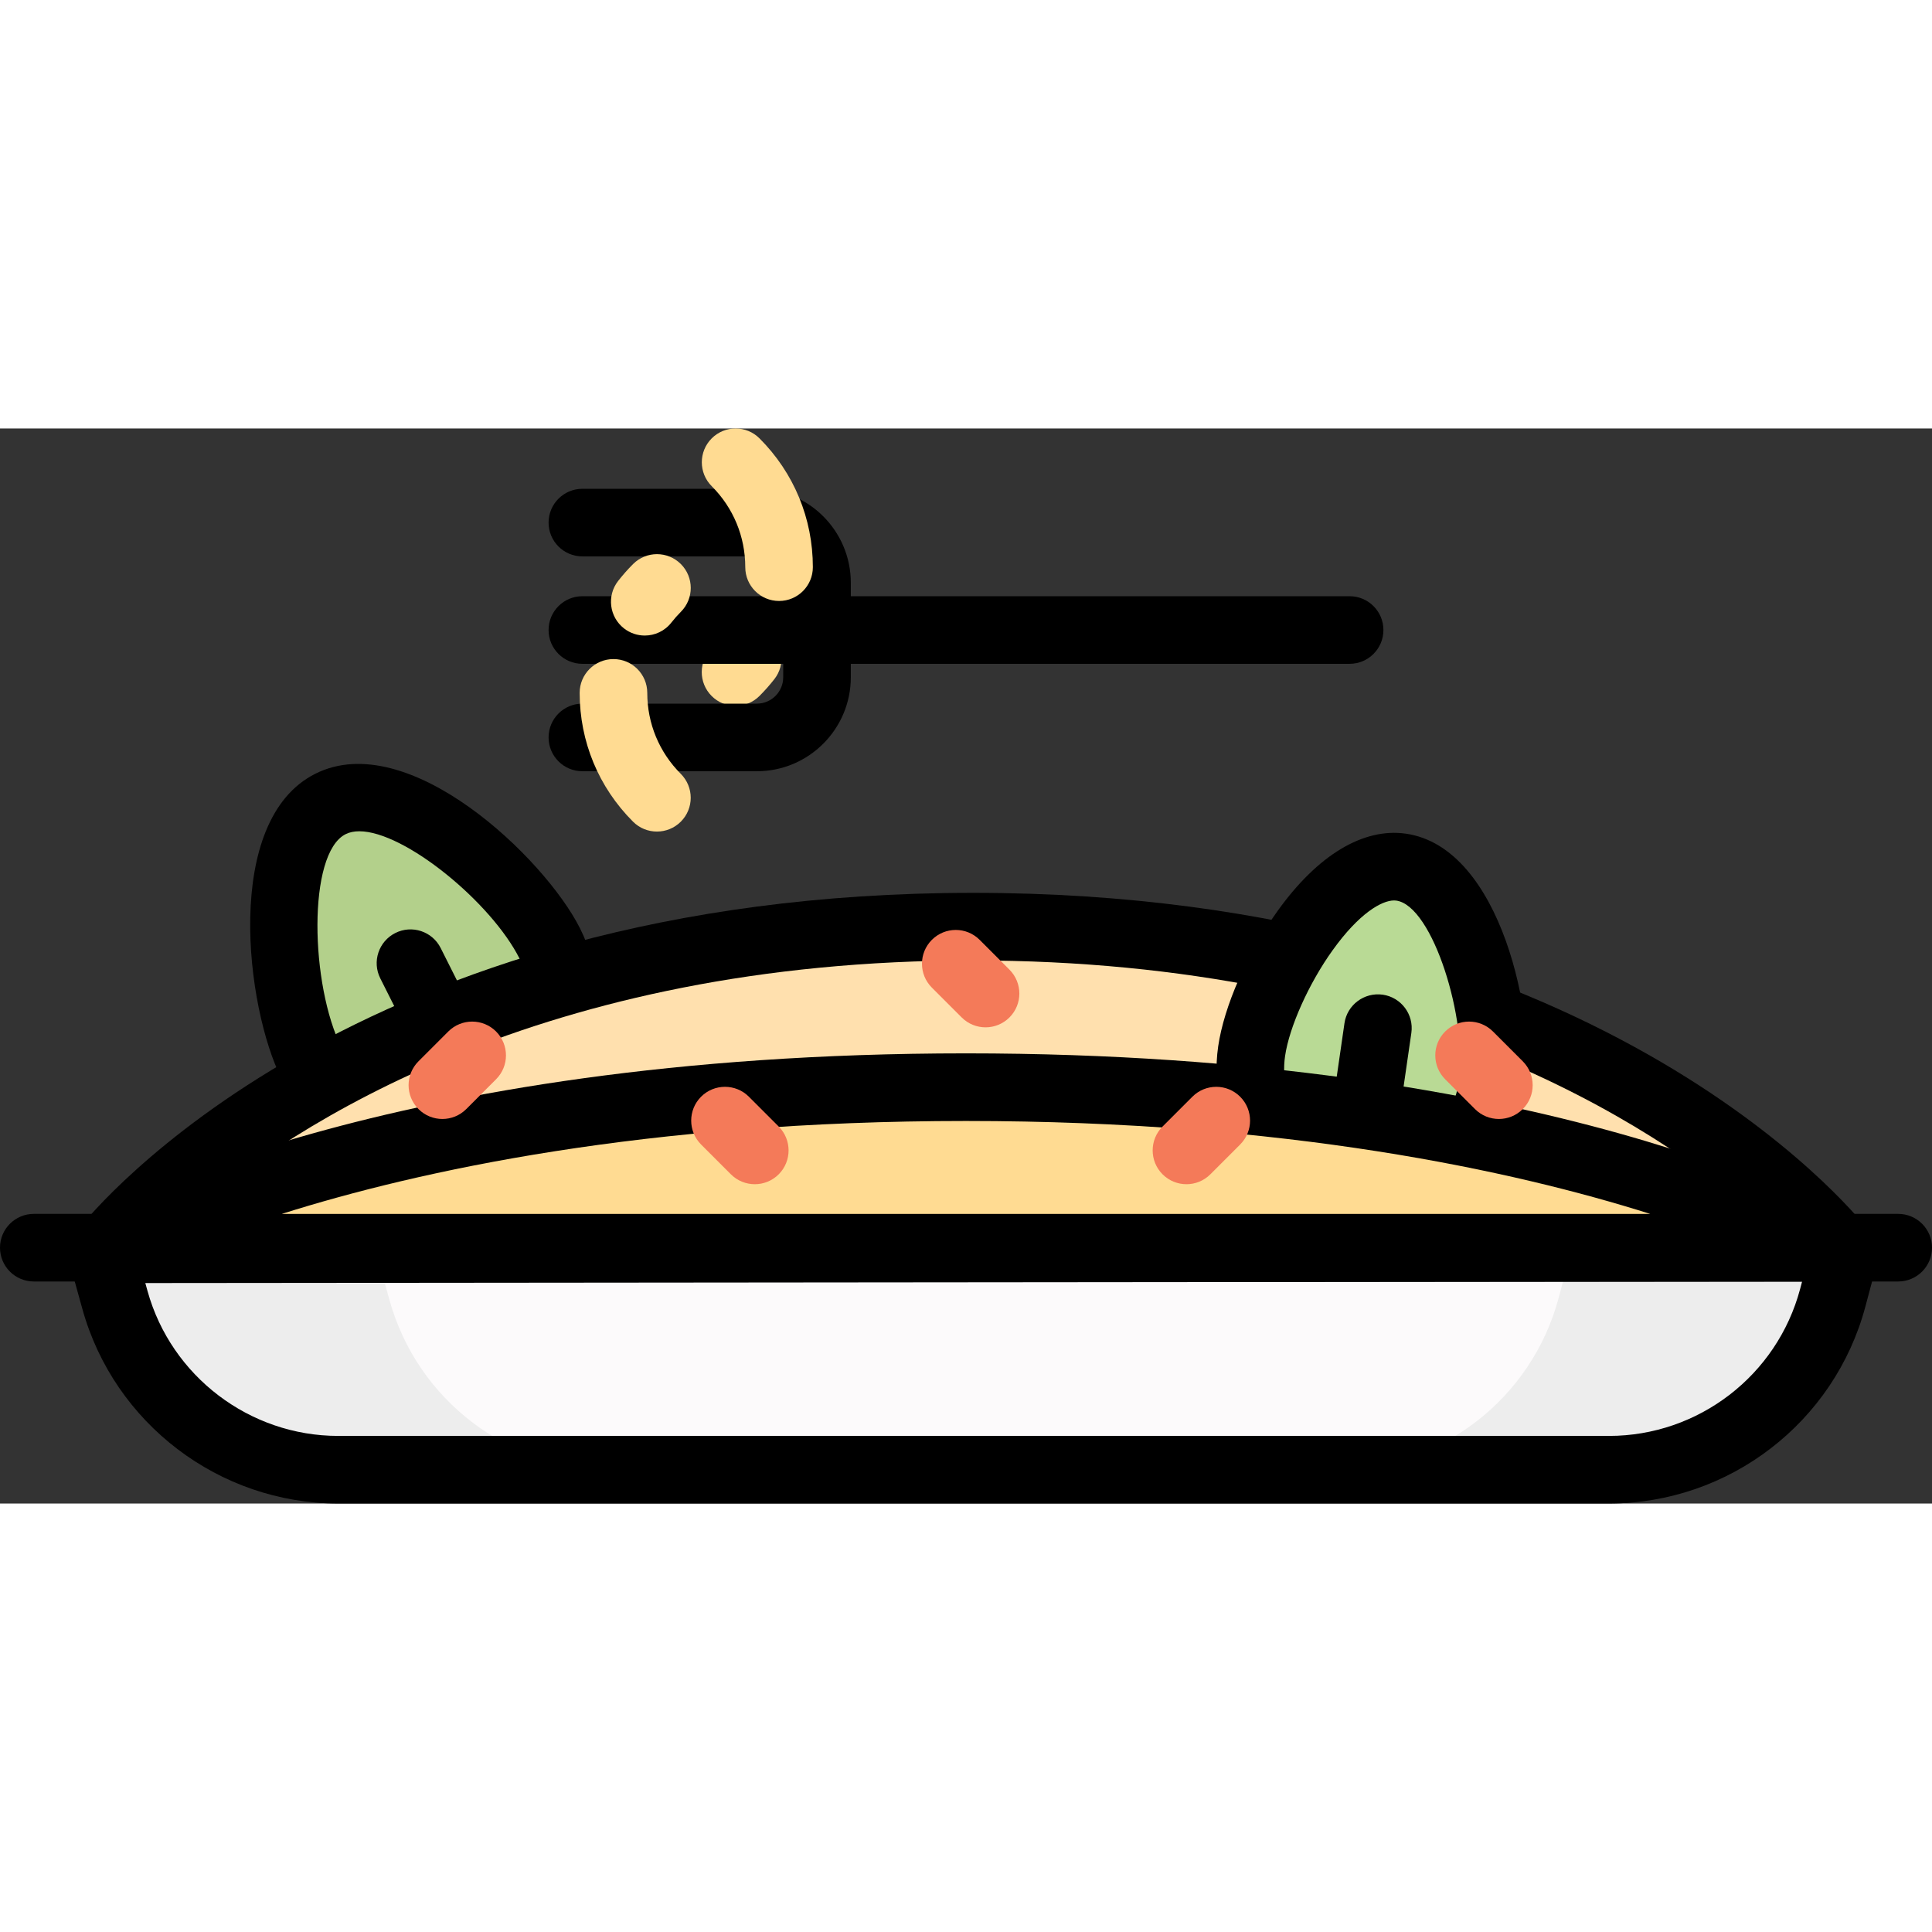
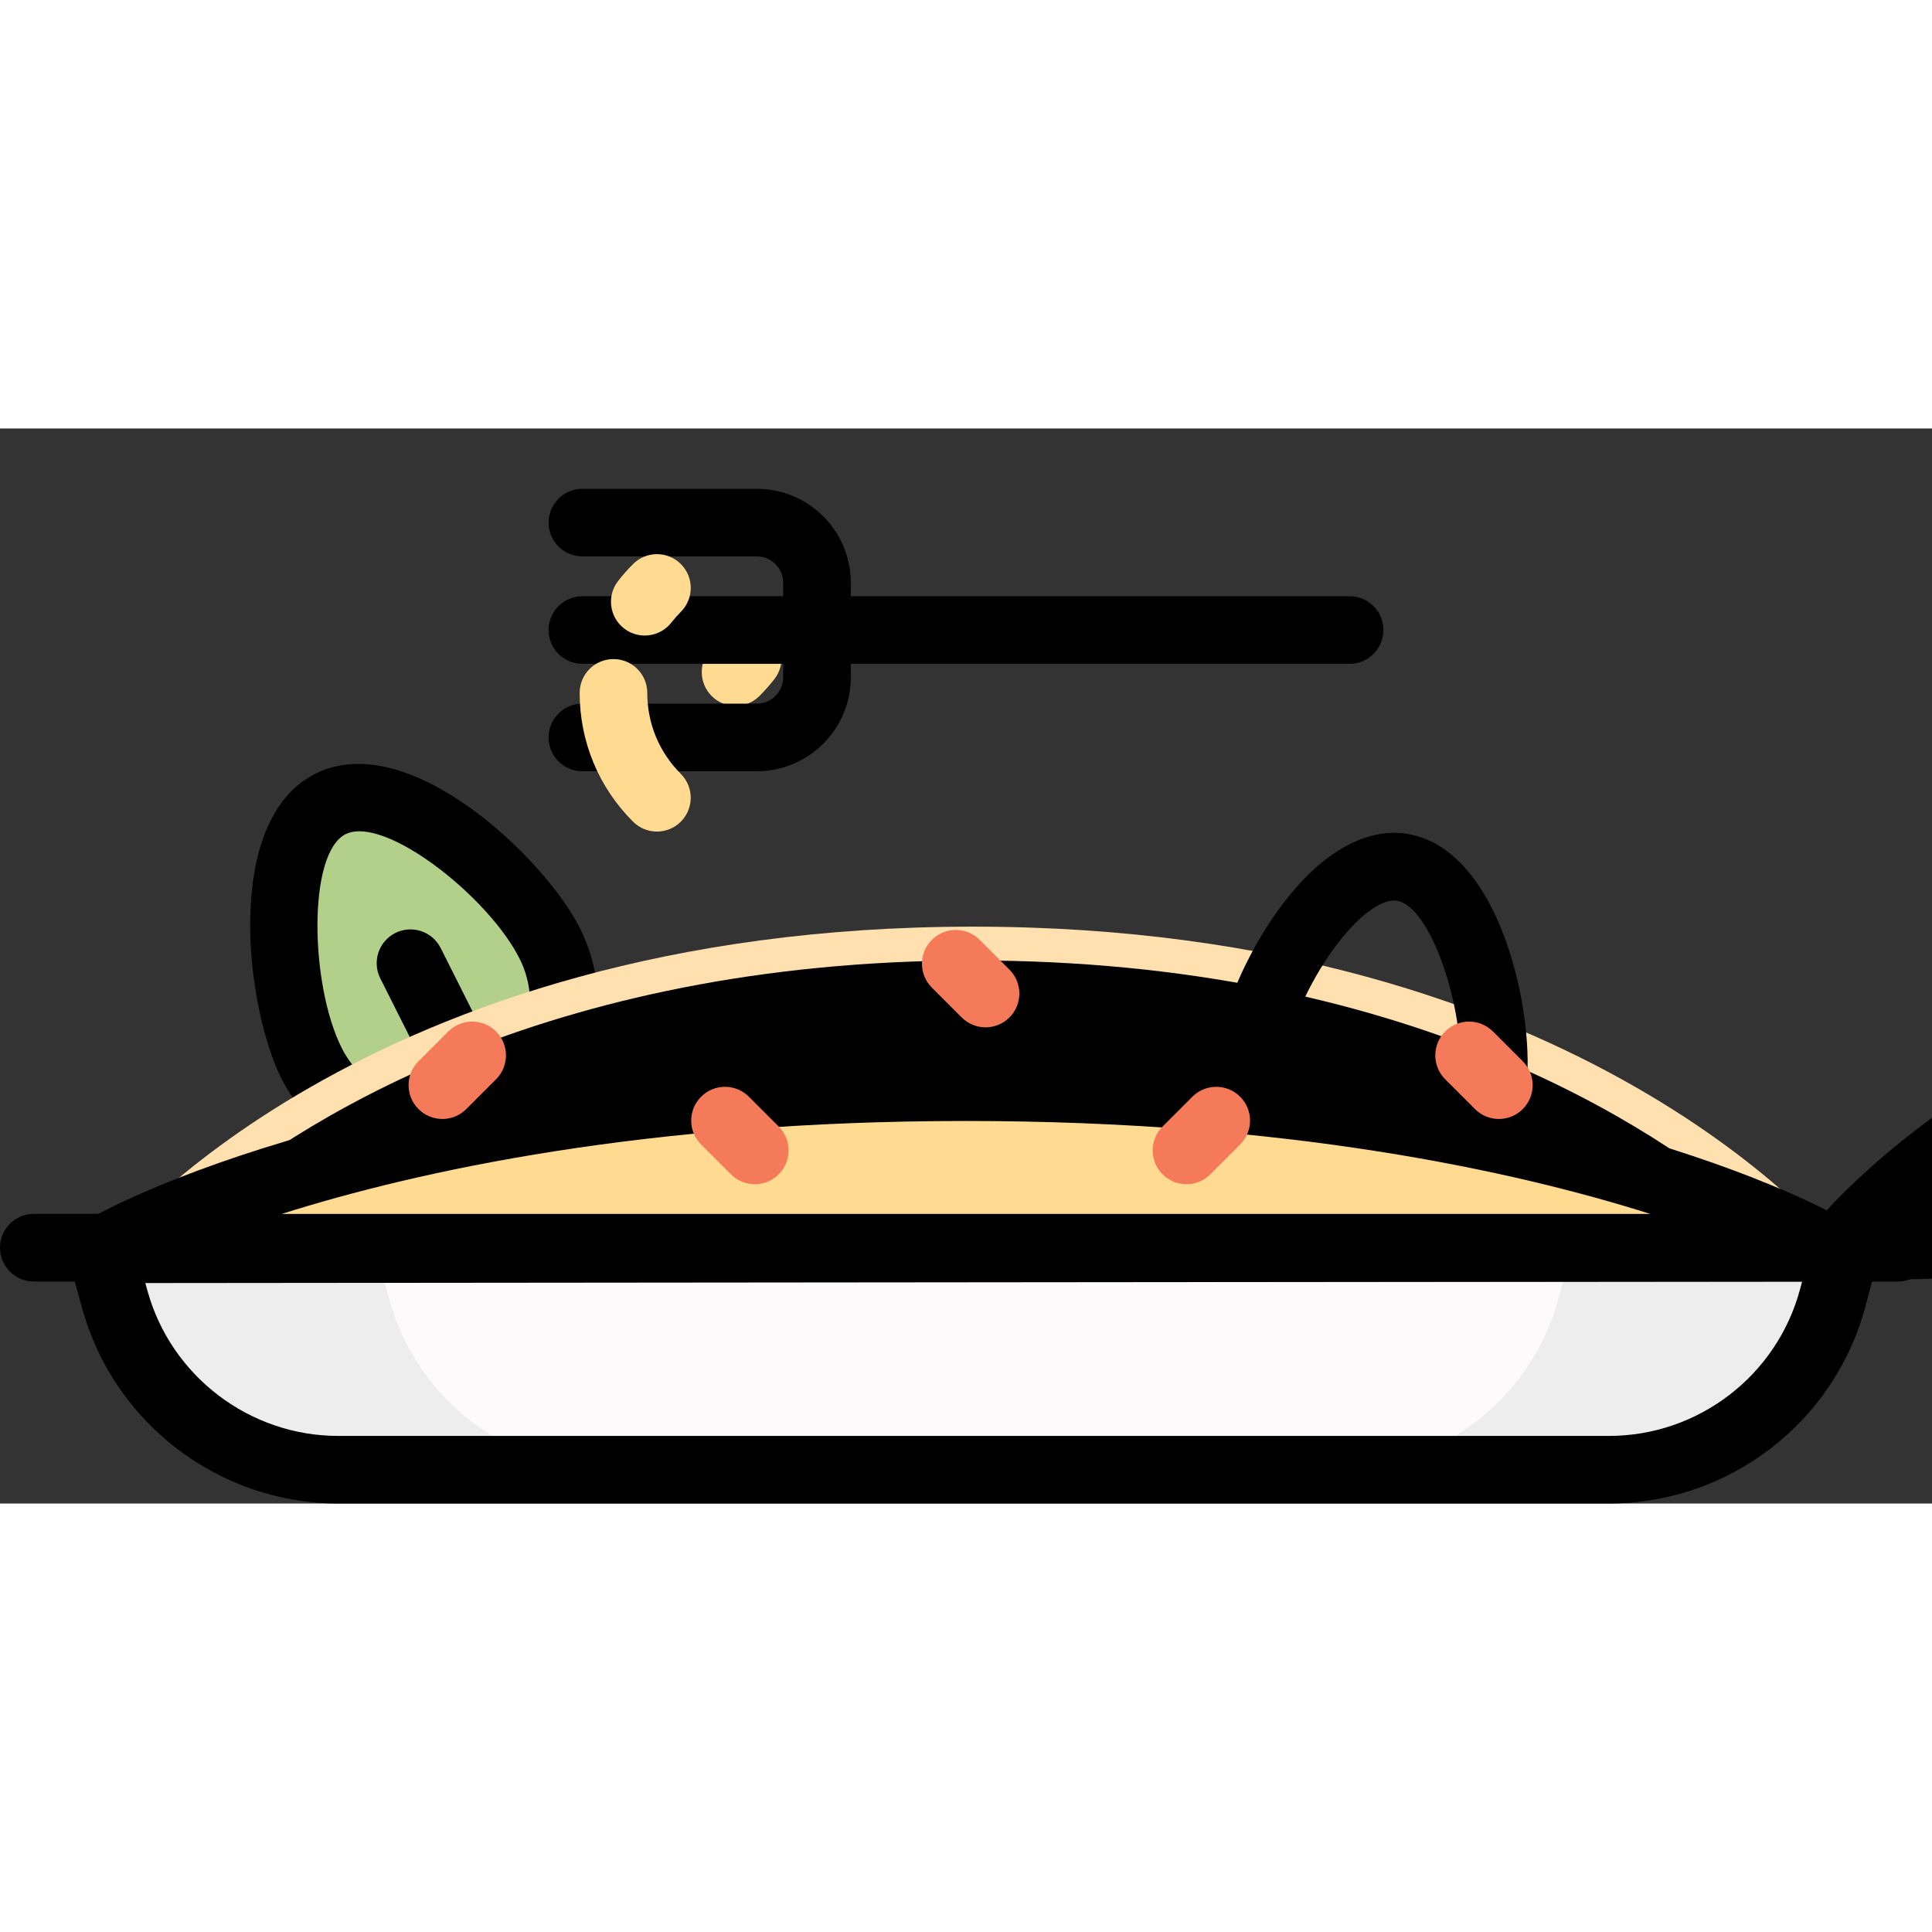
<svg xmlns="http://www.w3.org/2000/svg" version="1.1" id="Food_Icons" width="800px" height="800px" viewBox="0 0 110.828 61.669" enable-background="new 0 0 110.828 61.669" xml:space="preserve">
  <rect x="0" y="0" width="110.828" height="61.669" fill="#333333" stroke="none" />
  <g id="_x32_">
    <g>
      <g>
        <path fill="#FFDB92" d="M42.194,15.914c-0.496,0-0.992-0.189-1.371-0.568c-0.757-0.757-0.757-1.985,0-2.741     c0.195-0.195,0.376-0.4,0.541-0.612c0.659-0.845,1.878-0.995,2.721-0.338c0.844,0.658,0.996,1.876,0.338,2.721     c-0.263,0.337-0.552,0.664-0.858,0.97C43.186,15.724,42.69,15.914,42.194,15.914z" />
      </g>
    </g>
    <g>
      <g>
        <path fill="#B3D08B" d="M31.536,29.54c1.897,3.774,0.375,8.37-3.398,10.267c-3.774,1.897-8.37,0.375-10.267-3.398     s-2.688-12.972,1.086-14.869S29.639,25.767,31.536,29.54z" />
      </g>
      <g>
        <path d="M24.719,42.559c-3.511,0-6.899-1.934-8.58-5.28c-2.021-4.022-3.382-14.793,1.947-17.472     c5.331-2.682,13.162,4.84,15.183,8.861v0.001c1.15,2.288,1.34,4.886,0.536,7.317c-0.805,2.43-2.508,4.403-4.796,5.552     C27.631,42.231,26.164,42.559,24.719,42.559z M20.612,23.106c-0.296,0-0.56,0.053-0.786,0.166     c-2.201,1.107-2.033,8.667-0.224,12.266c1.415,2.813,4.855,3.95,7.664,2.536c2.813-1.413,3.951-4.852,2.538-7.665v0.001     C28.18,27.18,23.206,23.106,20.612,23.106z" />
      </g>
    </g>
    <g>
      <g>
        <path d="M28.139,41.746c-0.71,0-1.393-0.391-1.734-1.069l-4.59-9.133c-0.481-0.956-0.095-2.122,0.862-2.602     c0.955-0.482,2.122-0.095,2.602,0.862l4.59,9.133c0.481,0.956,0.095,2.122-0.862,2.602C28.729,41.68,28.432,41.746,28.139,41.746     z" />
      </g>
    </g>
    <g>
      <g>
        <path fill="#FFE0AE" d="M55.818,28.577c-35.137,0-49.676,18.416-49.676,18.416h99.352     C105.494,46.994,90.955,28.577,55.818,28.577z" />
      </g>
      <g>
-         <path d="M105.494,48.932H6.142c-0.743,0-1.421-0.425-1.745-1.093c-0.324-0.669-0.237-1.464,0.223-2.047     c0.617-0.782,15.531-19.154,51.197-19.154s50.58,18.371,51.198,19.154c0.46,0.583,0.547,1.378,0.223,2.047     C106.914,48.507,106.237,48.932,105.494,48.932z M10.862,45.055h89.913c-5.9-5.08-20.209-14.539-44.957-14.539     C31.072,30.516,16.764,39.972,10.862,45.055z" />
+         <path d="M105.494,48.932c-0.743,0-1.421-0.425-1.745-1.093c-0.324-0.669-0.237-1.464,0.223-2.047     c0.617-0.782,15.531-19.154,51.197-19.154s50.58,18.371,51.198,19.154c0.46,0.583,0.547,1.378,0.223,2.047     C106.914,48.507,106.237,48.932,105.494,48.932z M10.862,45.055h89.913c-5.9-5.08-20.209-14.539-44.957-14.539     C31.072,30.516,16.764,39.972,10.862,45.055z" />
      </g>
    </g>
    <g>
      <g>
        <path fill="#EDEDED" d="M105.9,46.993l-0.766,2.872c-1.551,5.817-6.82,9.865-12.84,9.865H19.4c-5.97,0-11.207-3.981-12.804-9.732     l-0.809-2.912L105.9,46.993z" />
      </g>
    </g>
    <g>
      <g>
        <path fill="#FCFAFB" d="M90.179,46.993l-0.766,2.872c-1.551,5.817-6.82,9.865-12.84,9.865H35.147     c-5.97,0-11.207-3.981-12.804-9.732l-0.809-2.912L90.179,46.993z" />
      </g>
    </g>
    <g>
      <g>
        <path d="M92.293,61.669H19.4c-6.815,0-12.848-4.586-14.672-11.152l-0.809-2.912c-0.162-0.584-0.042-1.209,0.324-1.692     c0.366-0.482,0.936-0.765,1.542-0.766l100.114-0.092h0.002c0.602,0,1.17,0.28,1.537,0.757c0.367,0.478,0.492,1.099,0.336,1.682     l-0.766,2.872C105.233,57.021,99.182,61.669,92.293,61.669z M8.336,49.022l0.127,0.457c1.36,4.894,5.857,8.312,10.937,8.312     h72.894c5.135,0,9.644-3.465,10.968-8.426l0.115-0.432L8.336,49.022z" />
      </g>
    </g>
    <g>
      <g>
        <path d="M108.889,48.932H1.939C0.868,48.932,0,48.064,0,46.993c0-1.071,0.868-1.939,1.939-1.939h106.951     c1.071,0,1.939,0.868,1.939,1.939C110.828,48.064,109.96,48.932,108.889,48.932z" />
      </g>
    </g>
    <g>
      <g>
-         <path fill="#B9DA95" d="M71.799,35.724c-0.552,3.815,2.093,7.355,5.908,7.906c3.815,0.552,7.355-2.093,7.906-5.908     s-1.42-12.006-5.235-12.558C76.563,24.612,72.35,31.909,71.799,35.724z" />
-       </g>
+         </g>
      <g>
        <path d="M78.711,45.642c-0.423,0-0.851-0.03-1.282-0.093c-2.357-0.341-4.441-1.58-5.867-3.488     c-1.426-1.908-2.023-4.257-1.682-6.615c0.332-2.291,1.669-5.341,3.408-7.769c2.302-3.213,4.92-4.786,7.367-4.432     c5.492,0.794,7.472,10.638,6.876,14.755C86.89,42.435,83.068,45.642,78.711,45.642z M79.971,27.074     c-0.711,0-2.007,0.736-3.53,2.862c-1.362,1.901-2.482,4.396-2.724,6.066v0.001c-0.193,1.332,0.144,2.66,0.95,3.738     c0.806,1.078,1.984,1.779,3.316,1.971c2.753,0.398,5.313-1.516,5.711-4.267c0.505-3.49-1.489-10.057-3.594-10.362     C80.06,27.077,80.017,27.074,79.971,27.074z" />
      </g>
    </g>
    <g>
      <g>
-         <path d="M77.709,45.569c-0.092,0-0.186-0.006-0.28-0.02c-1.06-0.153-1.795-1.137-1.641-2.196l1.336-9.233     c0.153-1.06,1.139-1.789,2.196-1.641c1.06,0.153,1.795,1.137,1.641,2.196l-1.336,9.233     C79.486,44.873,78.657,45.569,77.709,45.569z" />
-       </g>
+         </g>
    </g>
    <g>
      <g>
        <path fill="#FFDB92" d="M55.414,37.785c-33.44,0-49.272,9.208-49.272,9.208h98.544C104.686,46.994,88.854,37.785,55.414,37.785z" />
      </g>
      <g>
        <path d="M104.686,48.932H6.142c-0.876,0-1.644-0.588-1.872-1.434c-0.228-0.846,0.14-1.74,0.897-2.181     c0.665-0.387,16.67-9.471,50.247-9.471s49.582,9.084,50.247,9.471c0.757,0.44,1.125,1.334,0.897,2.181     C106.33,48.344,105.563,48.932,104.686,48.932z M16.166,45.055h78.497c-7.854-2.482-20.87-5.33-39.249-5.33     C37.038,39.724,24.02,42.572,16.166,45.055z" />
      </g>
    </g>
    <g>
      <g>
        <path fill="#F47A59" d="M85.983,39.61c-0.496,0-0.992-0.189-1.371-0.568l-1.71-1.71c-0.757-0.757-0.757-1.985,0-2.741     c0.757-0.757,1.984-0.757,2.741,0l1.71,1.71c0.757,0.757,0.757,1.985,0,2.741C86.975,39.42,86.479,39.61,85.983,39.61z" />
      </g>
    </g>
    <g>
      <g>
        <path fill="#F47A59" d="M25.377,39.61c-0.496,0-0.992-0.189-1.371-0.568c-0.757-0.757-0.757-1.985,0-2.741l1.71-1.71     c0.757-0.757,1.984-0.757,2.741,0c0.757,0.757,0.757,1.985,0,2.741l-1.71,1.71C26.369,39.42,25.873,39.61,25.377,39.61z" />
      </g>
    </g>
    <g>
      <g>
        <path fill="#F47A59" d="M56.537,34.353c-0.496,0-0.992-0.189-1.371-0.568l-1.71-1.71c-0.757-0.757-0.757-1.985,0-2.741     c0.757-0.757,1.984-0.757,2.741,0l1.71,1.71c0.757,0.757,0.757,1.985,0,2.741C57.529,34.163,57.033,34.353,56.537,34.353z" />
      </g>
    </g>
    <g>
      <g>
        <path fill="#F47A59" d="M68.061,43.352c-0.496,0-0.992-0.189-1.371-0.568c-0.757-0.757-0.757-1.985,0-2.741l1.71-1.71     c0.757-0.757,1.984-0.757,2.741,0c0.757,0.757,0.757,1.985,0,2.741l-1.71,1.71C69.053,43.163,68.557,43.352,68.061,43.352z" />
      </g>
    </g>
    <g>
      <g>
        <path fill="#F47A59" d="M43.299,43.352c-0.496,0-0.992-0.189-1.371-0.567l-1.71-1.71c-0.757-0.757-0.757-1.985-0.001-2.742     c0.757-0.757,1.985-0.757,2.742-0.001l1.71,1.71c0.757,0.757,0.757,1.985,0.001,2.742C44.292,43.163,43.795,43.352,43.299,43.352     z" />
      </g>
    </g>
    <g>
      <g>
        <path d="M77.42,13.5H33.408c-1.071,0-1.939-0.868-1.939-1.939s0.868-1.939,1.939-1.939H77.42c1.071,0,1.939,0.868,1.939,1.939     S78.49,13.5,77.42,13.5z" />
      </g>
    </g>
    <g>
      <g>
        <path d="M43.417,19.662H33.408c-1.071,0-1.939-0.868-1.939-1.939c0-1.071,0.868-1.939,1.939-1.939h10.009     c0.834,0,1.511-0.678,1.511-1.512V8.85c0-0.834-0.678-1.512-1.511-1.512H33.408c-1.071,0-1.939-0.868-1.939-1.939     s0.868-1.939,1.939-1.939h10.009c2.971,0,5.389,2.417,5.389,5.389v5.423C48.806,17.245,46.389,19.662,43.417,19.662z" />
      </g>
    </g>
    <g>
      <g>
-         <path fill="#FFDB92" d="M44.691,9.895c-1.071,0-1.939-0.868-1.939-1.938c-0.001-1.756-0.684-3.406-1.925-4.647     c-0.757-0.757-0.757-1.985-0.001-2.742c0.757-0.757,1.985-0.757,2.742-0.001c1.973,1.973,3.061,4.597,3.061,7.388     C46.629,9.026,45.762,9.895,44.691,9.895L44.691,9.895z" />
-       </g>
+         </g>
    </g>
    <g>
      <g>
        <path fill="#FFDB92" d="M37.684,23.123c-0.496,0-0.992-0.189-1.371-0.568c-1.974-1.973-3.061-4.597-3.061-7.388     c0-1.071,0.868-1.939,1.939-1.939c1.071,0,1.939,0.868,1.939,1.939c0,1.755,0.684,3.405,1.925,4.647     c0.757,0.757,0.757,1.985,0,2.741C38.676,22.933,38.18,23.123,37.684,23.123z" />
      </g>
    </g>
    <g>
      <g>
        <path fill="#FFDB92" d="M36.986,11.878c-0.418,0-0.838-0.134-1.192-0.411C34.95,10.808,34.8,9.59,35.459,8.746     c0.265-0.339,0.553-0.665,0.857-0.969c0.757-0.757,1.984-0.757,2.741,0c0.757,0.757,0.757,1.985,0,2.741     c-0.196,0.196-0.376,0.401-0.543,0.614C38.133,11.622,37.562,11.878,36.986,11.878z" />
      </g>
    </g>
  </g>
</svg>